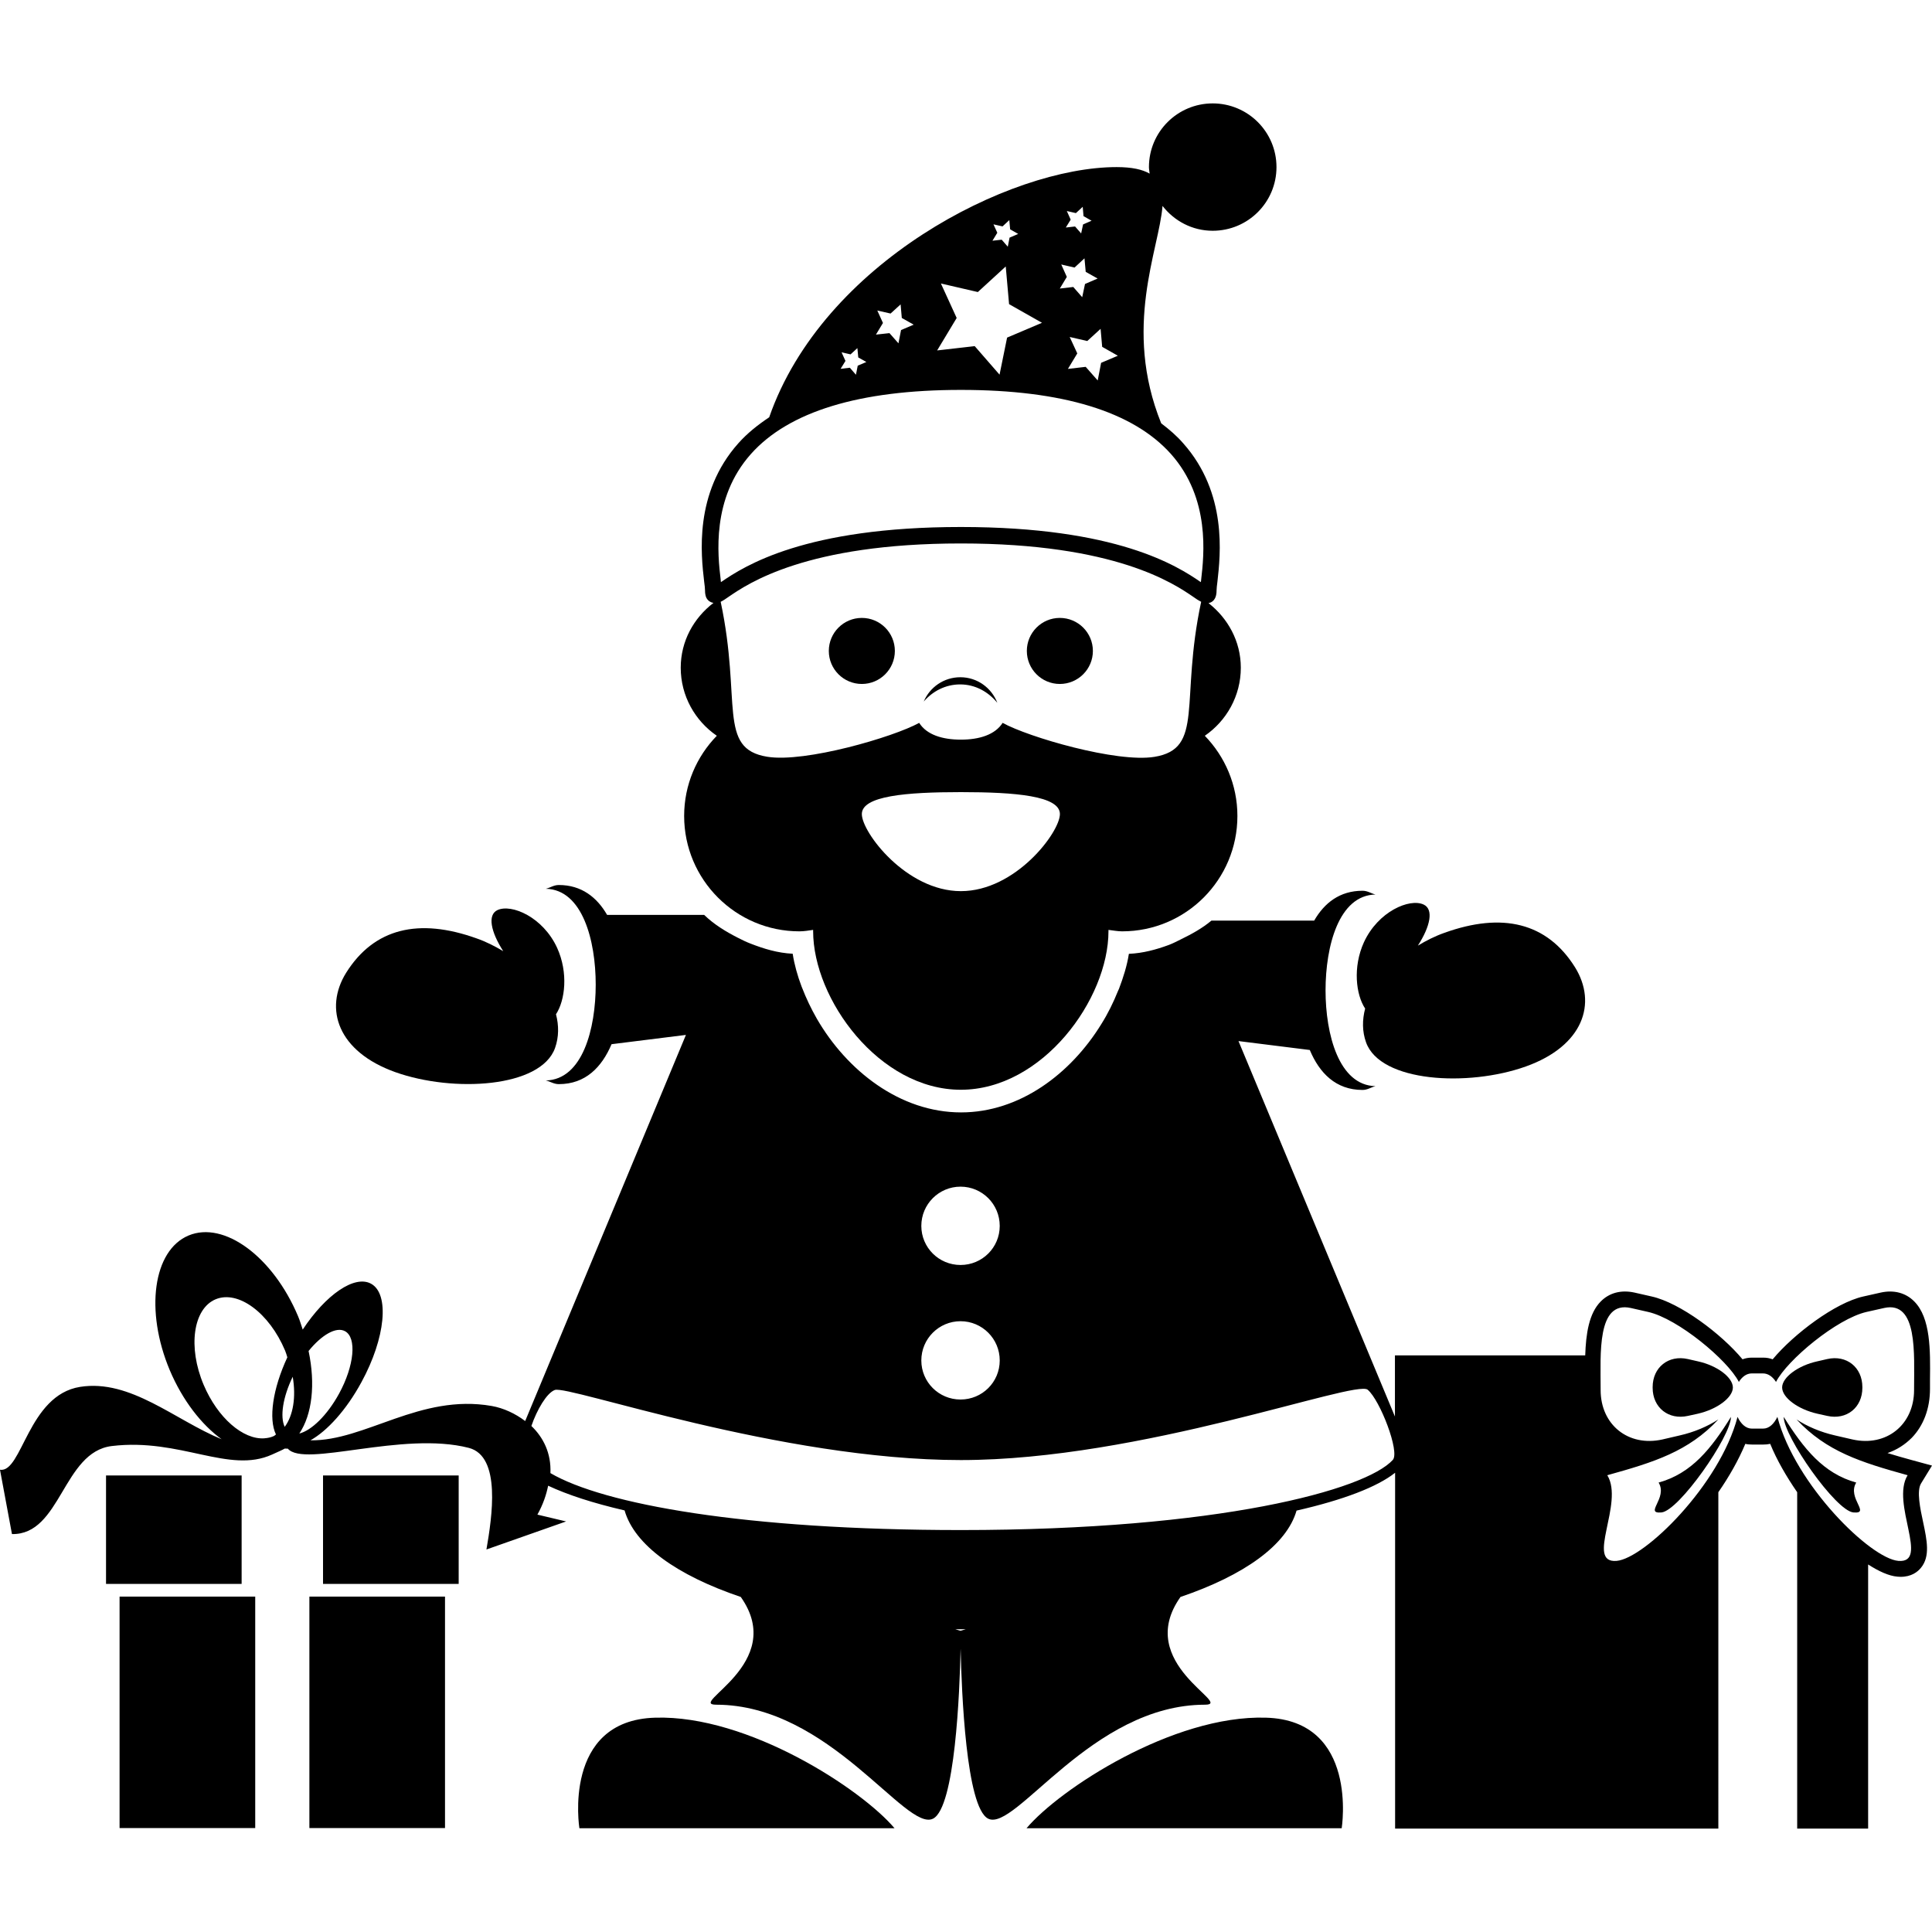
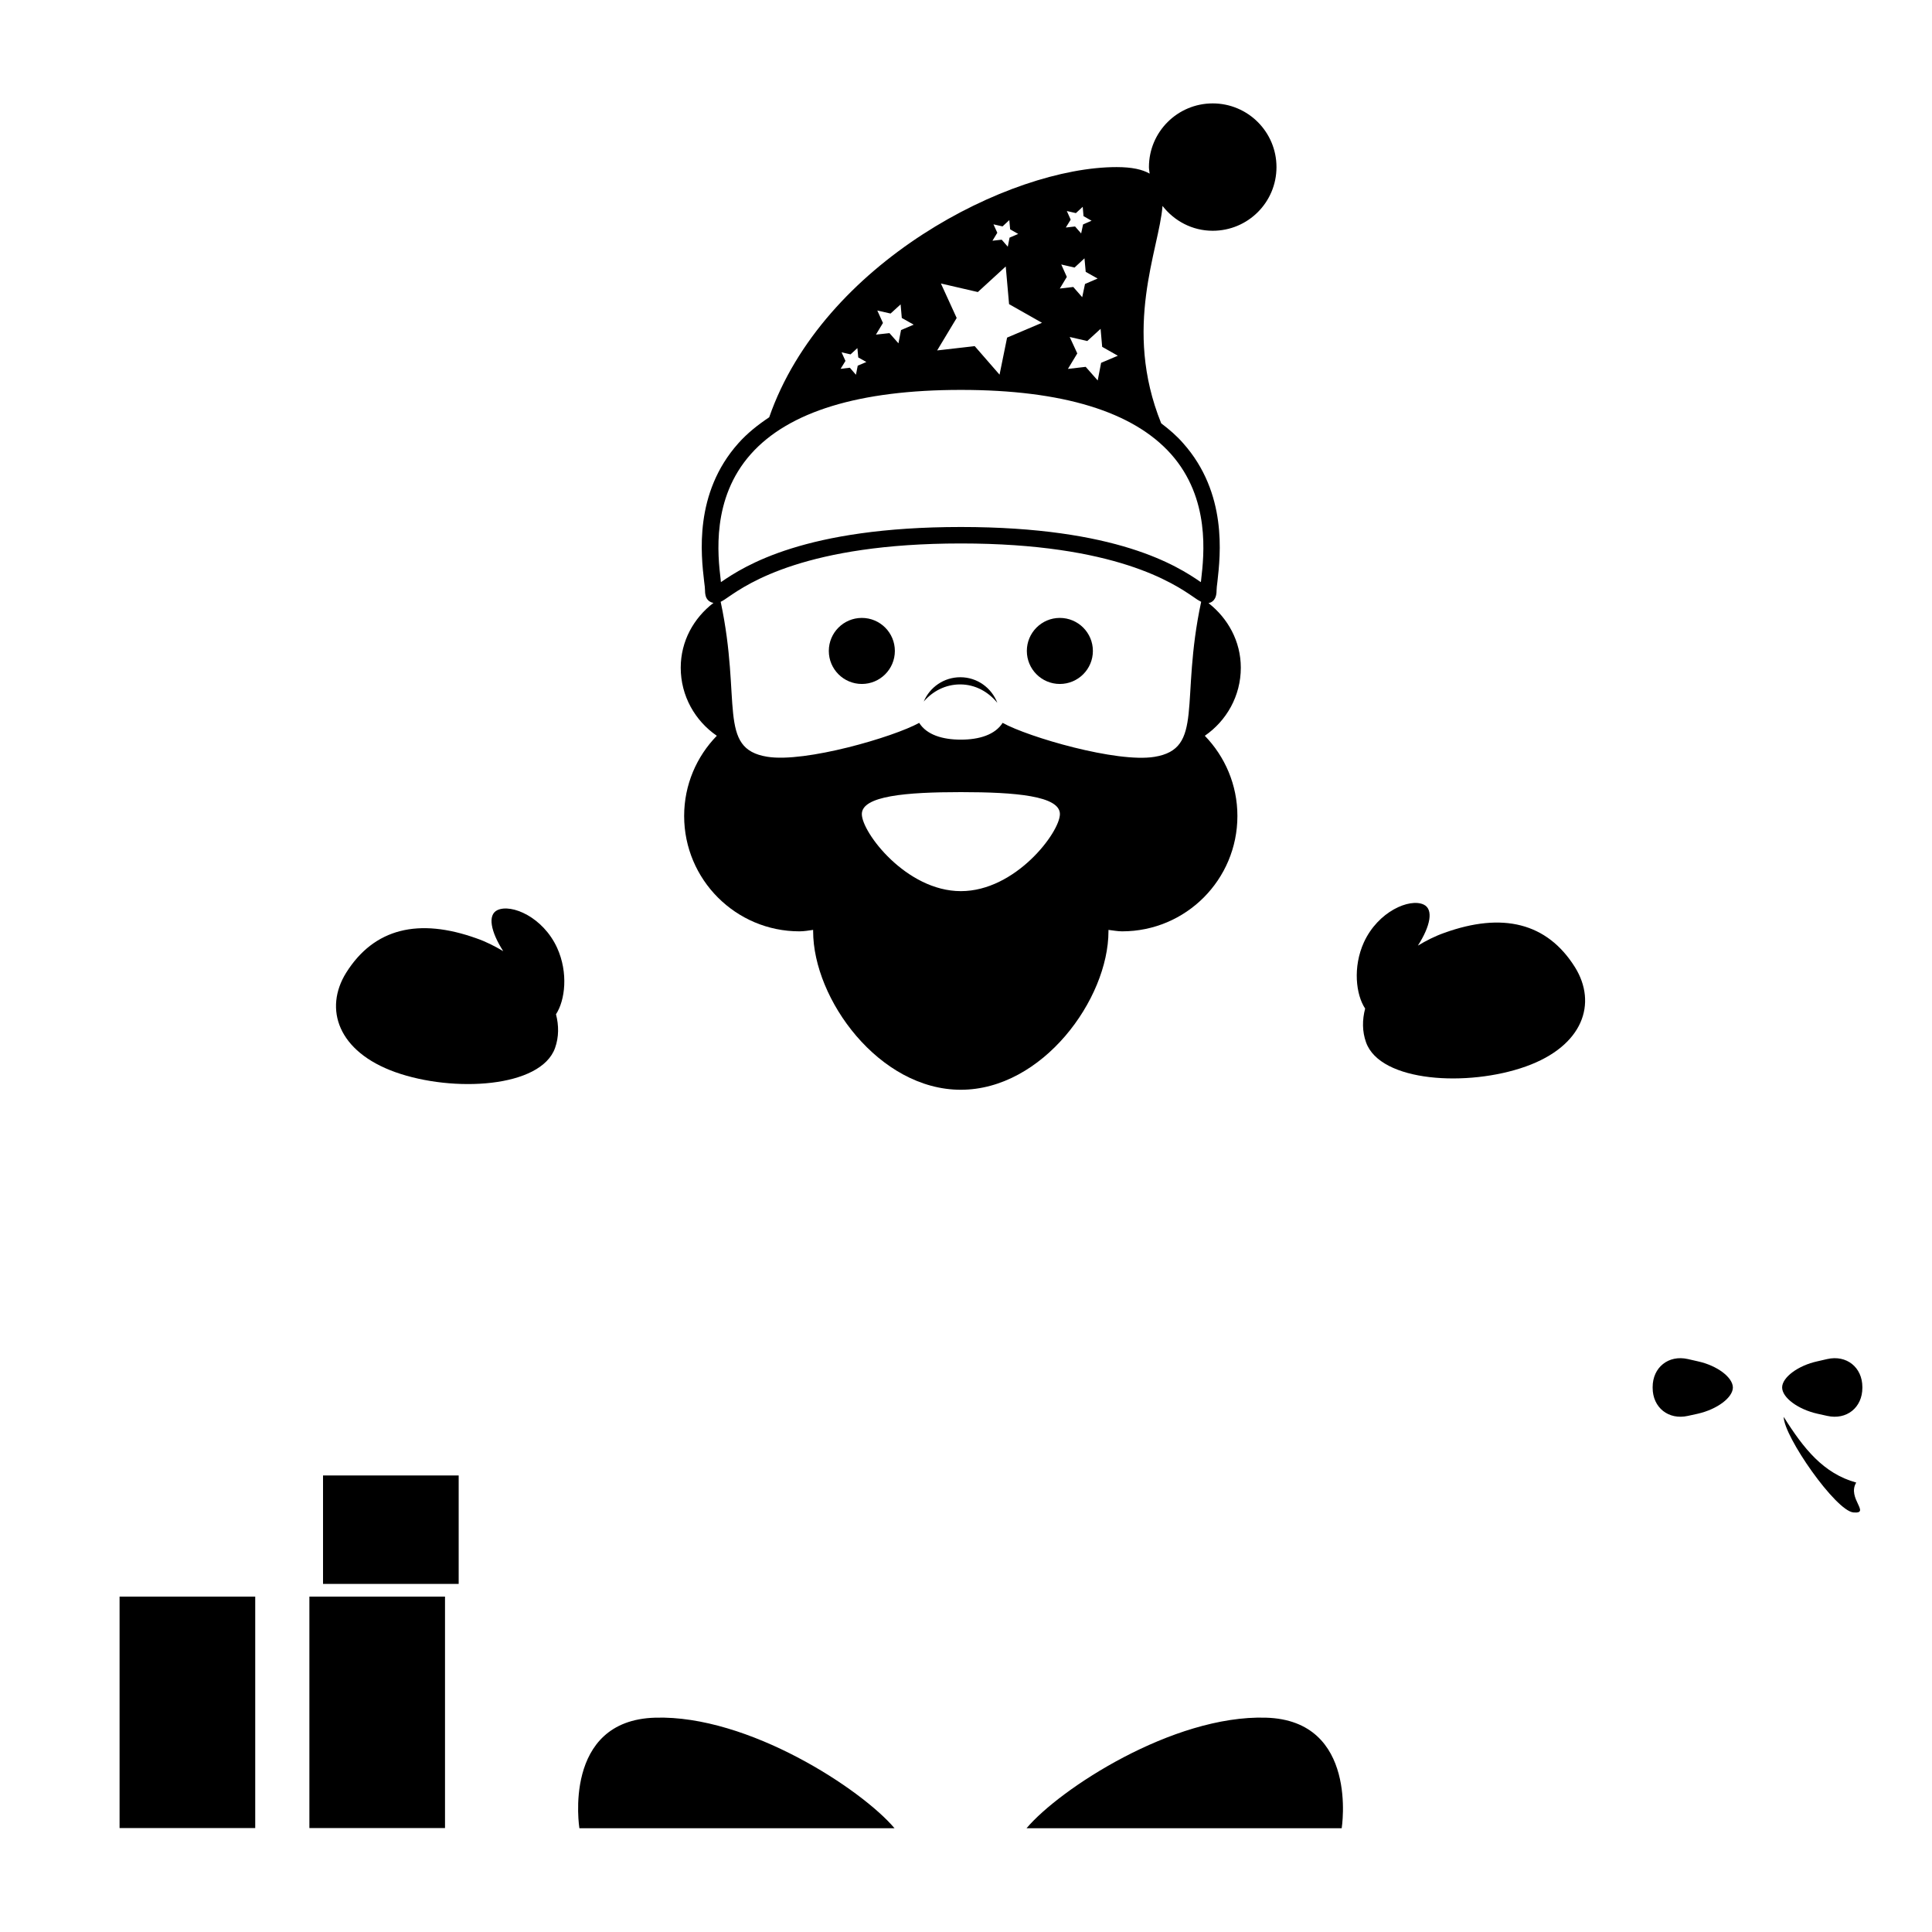
<svg xmlns="http://www.w3.org/2000/svg" fill="#000000" version="1.1" id="Capa_1" width="800px" height="800px" viewBox="0 0 116.305 116.305" xml:space="preserve">
  <g>
    <g>
      <path d="M76.207,103.403c-5.611-0.169-12.438,4.313-14.41,6.655h18.972C80.768,110.059,81.812,103.562,76.207,103.403z" />
      <path d="M39.443,103.403c-5.611,0.158-4.564,6.655-4.564,6.655H53.85C51.872,107.717,45.053,103.234,39.443,103.403z" />
      <path d="M82.181,60.715c-0.18,0.681-0.18,1.377,0.053,2.03c0.854,2.405,6.139,2.7,9.619,1.456c3.47-1.24,4.303-3.808,2.963-5.97     c-1.688-2.7-4.387-3.325-7.857-2.078c-0.58,0.203-1.107,0.475-1.603,0.772c0.754-1.173,0.96-2.188,0.343-2.473     c-0.844-0.391-2.737,0.414-3.592,2.272C81.427,58.221,81.627,59.885,82.181,60.715z" />
      <path d="M23.799,64.543c3.483,1.24,8.765,0.944,9.616-1.46c0.232-0.654,0.232-1.351,0.055-2.025     c0.551-0.838,0.749-2.502,0.069-3.997c-0.852-1.859-2.748-2.663-3.591-2.275c-0.614,0.287-0.403,1.308,0.346,2.473     c-0.501-0.295-1.021-0.567-1.608-0.77c-3.473-1.244-6.167-0.617-7.853,2.078C19.493,60.73,20.332,63.305,23.799,64.543z" />
      <circle cx="51.882" cy="39.186" r="1.988" />
      <path d="M63.8,37.198c1.1,0,1.991,0.891,1.991,1.988c0,1.097-0.892,1.988-1.991,1.988c-1.097,0-1.985-0.891-1.985-1.988     C61.815,38.089,62.704,37.198,63.8,37.198z" />
      <path d="M43.152,44.293c-1.215,1.248-1.967,2.948-1.967,4.828c0,3.829,3.106,6.945,6.94,6.945c0.285,0,0.556-0.05,0.825-0.087     c0,0.026,0,0.05,0,0.076c0,4.098,3.976,9.548,8.888,9.548c4.915,0,8.891-5.45,8.891-9.548c0-0.026,0-0.05,0-0.076     c0.274,0.031,0.543,0.087,0.822,0.087c3.84,0,6.94-3.111,6.94-6.945c0-1.88-0.754-3.58-1.962-4.828     c1.303-0.896,2.167-2.397,2.167-4.097c0-1.598-0.785-2.982-1.945-3.89c0.185-0.031,0.485-0.177,0.485-0.754     c0-0.121,0.021-0.303,0.053-0.546c0.179-1.595,0.611-5.321-2.067-8.327c-0.38-0.438-0.833-0.828-1.318-1.194     c-2.331-5.772-0.127-10.455,0.079-13.088c0.701,0.901,1.787,1.495,3.021,1.495c2.12,0,3.839-1.711,3.839-3.833     c0-2.117-1.719-3.834-3.839-3.834s-3.839,1.717-3.839,3.834c0,0.134,0.031,0.258,0.042,0.393     c-0.433-0.248-1.055-0.393-1.988-0.393c-6.465,0-17.687,5.777-20.914,15.061c-0.696,0.464-1.329,0.971-1.854,1.561     c-2.685,3.006-2.247,6.732-2.062,8.327c0.032,0.237,0.053,0.425,0.053,0.546c0,0.161,0.024,0.285,0.061,0.388     c0.082,0.2,0.248,0.319,0.448,0.351c-1.184,0.907-1.972,2.294-1.972,3.905C40.98,41.896,41.845,43.397,43.152,44.293z      M57.844,53.646c-3.288,0-5.962-3.536-5.962-4.638c0-1.097,2.669-1.323,5.962-1.323c3.296,0,5.962,0.227,5.962,1.323     C63.8,50.11,61.135,53.646,57.844,53.646z M69.494,45.562c-2.263,0.369-7.589-1.187-9.137-2.046     c-0.453,0.715-1.405,1.01-2.513,1.01s-2.057-0.29-2.51-1.01c-1.55,0.859-6.879,2.41-9.141,2.041     c-3.024-0.485-1.529-3.336-2.809-9.329c0.135-0.065,0.28-0.158,0.475-0.298c1.16-0.793,4.678-3.214,13.985-3.214     s12.825,2.42,13.99,3.214c0.185,0.135,0.332,0.227,0.475,0.298C71.023,42.227,72.52,45.071,69.494,45.562z M66.35,20.879     l0.944,0.536l-1.008,0.427l-0.205,1.062l-0.723-0.82l-1.07,0.124l0.564-0.933l-0.457-0.989l1.058,0.243l0.802-0.733L66.35,20.879z      M64.222,12.703l0.546,0.126l0.411-0.379l0.048,0.562l0.485,0.276l-0.512,0.222l-0.116,0.543l-0.366-0.419l-0.557,0.063     l0.293-0.475L64.222,12.703z M63.887,15.922l0.8,0.185l0.598-0.556l0.074,0.814l0.717,0.403l-0.759,0.327l-0.169,0.796     l-0.538-0.615L63.8,17.37l0.422-0.701L63.887,15.922z M59.806,13.505l0.546,0.124l0.408-0.379l0.05,0.556l0.485,0.277l-0.52,0.222     l-0.107,0.546l-0.367-0.422l-0.556,0.063l0.292-0.48L59.806,13.505z M56.642,17.066l2.223,0.515l1.68-1.54l0.2,2.268l1.982,1.123     l-2.101,0.892l-0.454,2.23l-1.495-1.717l-2.262,0.259l1.176-1.954L56.642,17.066z M52.813,18.693l0.799,0.182l0.604-0.551     l0.071,0.817l0.717,0.403l-0.762,0.325l-0.156,0.799l-0.541-0.614l-0.814,0.089l0.422-0.701L52.813,18.693z M50.662,21.209     l0.541,0.124l0.411-0.377l0.053,0.562l0.488,0.274l-0.52,0.221l-0.108,0.546l-0.367-0.422l-0.556,0.066l0.292-0.475L50.662,21.209     z M45.199,27.337c2.278-2.563,6.539-3.865,12.646-3.865c6.109,0,10.367,1.302,12.651,3.865c2.378,2.679,1.982,6.093,1.813,7.552     c0,0.053-0.011,0.105-0.021,0.155c-1.419-0.979-5.058-3.319-14.444-3.319c-9.384,0-13.022,2.341-14.444,3.319     c-0.005-0.05-0.016-0.103-0.016-0.155C43.21,33.436,42.818,30.016,45.199,27.337z" />
      <path d="M57.812,40.769c-0.994,0-1.84,0.604-2.204,1.463c0.541-0.622,1.308-1.031,2.194-1.031c0.912,0,1.695,0.448,2.236,1.107     C59.693,41.412,58.833,40.769,57.812,40.769z" />
-       <path d="M99.847,89.25c0.569,0.933-0.892,1.888,0.169,1.798c1.055-0.09,4.187-4.583,4.187-5.753     C103.016,87.209,101.83,88.701,99.847,89.25z" />
      <path d="M109.403,85.104l0.596,0.132c1.16,0.259,2.114-0.496,2.114-1.692v-0.042c0-1.192-0.954-1.951-2.114-1.688l-0.596,0.137     c-1.166,0.253-2.12,0.971-2.12,1.571C107.283,84.135,108.237,84.841,109.403,85.104z" />
      <path d="M102.209,81.951l-0.601-0.137c-1.16-0.264-2.12,0.495-2.12,1.688v0.042c0,1.196,0.96,1.951,2.12,1.692l0.601-0.132     c1.16-0.264,2.109-0.97,2.109-1.582C104.308,82.911,103.37,82.204,102.209,81.951z" />
      <path d="M111.744,89.25c-1.978-0.549-3.164-2.041-4.366-3.955c0,1.17,3.133,5.663,4.198,5.753     C112.64,91.138,111.174,90.183,111.744,89.25z" />
-       <path d="M115.646,89.303l0.659-1.076l-1.218-0.332c-0.517-0.143-1.007-0.279-1.461-0.422c0.554-0.19,1.039-0.496,1.461-0.918     c0.707-0.732,1.097-1.756,1.097-2.947v-0.58c0.021-1.73,0.042-3.691-0.949-4.684c-0.512-0.517-1.224-0.706-2.015-0.532     l-1.055,0.237c-1.692,0.38-4.176,2.252-5.452,3.781c-0.18-0.068-0.369-0.101-0.569-0.101h-0.681c-0.195,0-0.391,0.032-0.564,0.101     c-1.276-1.535-3.765-3.401-5.463-3.781l-1.044-0.237c-0.802-0.174-1.509,0.011-2.025,0.532c-0.717,0.718-0.896,1.957-0.938,3.249     H83.974v3.681l-9.418-22.602l4.292,0.537c0.58,1.382,1.562,2.405,3.175,2.405c0.306,0,0.512-0.164,0.78-0.228     c-2.204-0.047-3.006-3.121-3.006-5.766c0-2.647,0.791-5.728,3.006-5.77c-0.269-0.068-0.475-0.227-0.78-0.227     c-1.371,0-2.299,0.735-2.911,1.798h-6.186c-0.554,0.464-1.187,0.81-1.841,1.129c-0.237,0.118-0.475,0.242-0.722,0.335     c-0.765,0.282-1.556,0.498-2.405,0.535c-0.11,0.707-0.332,1.413-0.596,2.106c-0.021,0.053-0.042,0.103-0.068,0.15     c-0.27,0.673-0.596,1.337-0.986,1.959l0,0c-1.838,2.995-4.915,5.331-8.453,5.331c-3.687,0-6.879-2.525-8.683-5.643     c-0.346-0.605-0.641-1.226-0.886-1.858c-0.01-0.026-0.026-0.058-0.037-0.092c-0.243-0.646-0.428-1.305-0.53-1.959     c-0.902-0.042-1.737-0.298-2.542-0.612c-0.261-0.1-0.509-0.222-0.751-0.346c-0.741-0.377-1.448-0.809-2.036-1.381h-5.843     c-0.609-1.057-1.54-1.798-2.905-1.798c-0.309,0-0.512,0.161-0.783,0.227c2.209,0.045,3.003,3.122,3.003,5.767     c0,2.65-0.788,5.725-3.003,5.772c0.271,0.062,0.475,0.221,0.783,0.221c1.608,0,2.586-1.022,3.174-2.404l4.477-0.559l-9.677,23.245     c-0.599-0.454-1.3-0.78-2.015-0.907c-4.308-0.754-7.63,2.12-10.913,2.067c1.015-0.564,2.167-1.835,3.069-3.497     c1.455-2.662,1.706-5.32,0.577-5.932c-0.994-0.538-2.724,0.664-4.11,2.763c-0.093-0.264-0.166-0.538-0.28-0.802     c-1.508-3.586-4.456-5.758-6.594-4.861c-2.133,0.896-2.634,4.524-1.129,8.11c0.773,1.824,1.912,3.28,3.122,4.155     c-2.813-1.155-5.487-3.634-8.521-3.153C1.685,83.986,1.334,88.68,0,88.479l0.72,3.871c2.953,0.058,3.056-4.946,6.014-5.3     c4.127-0.496,7.048,1.692,9.646,0.512c0.366-0.169,0.625-0.274,0.759-0.359c0.066,0,0.121,0.006,0.19,0.006     c0.988,1.165,6.903-1.076,10.892-0.048c1.964,0.507,1.397,4.171,1.062,6.117l4.796-1.688l-1.727-0.411     c0.345-0.622,0.533-1.191,0.646-1.74c1.157,0.543,2.689,1.044,4.601,1.487c0.596,2.088,3.159,3.913,6.995,5.21     c2.84,4.019-3.256,6.486-1.482,6.486c6.827,0,11.422,7.688,13.057,6.86c1.329-0.675,1.601-7.625,1.659-10.235     c0.061,2.605,0.329,9.561,1.658,10.235c1.635,0.828,6.23-6.86,13.055-6.86c1.771,0-4.324-2.468-1.477-6.486     c3.823-1.297,6.392-3.122,6.987-5.199c2.821-0.644,4.856-1.424,5.933-2.278v21.421h19.459V89.83     c0.644-0.929,1.213-1.926,1.624-2.911c0.127,0.031,0.264,0.042,0.406,0.042h0.68c0.138,0,0.274-0.011,0.412-0.042     c0.4,0.98,0.976,1.972,1.624,2.911v20.25h4.271v-15.9c0.648,0.417,1.255,0.691,1.761,0.733l0.19,0.011     c0.653,0,1.028-0.295,1.233-0.549c0.56-0.686,0.359-1.645,0.127-2.742C115.599,90.837,115.367,89.756,115.646,89.303z      M16.448,86.465c-0.161,0.068-0.335,0.105-0.506,0.116c-0.005,0-0.021,0.005-0.026,0.005c-1.281,0.09-2.813-1.229-3.657-3.222     c-0.96-2.268-0.633-4.577,0.717-5.146c1.358-0.569,3.23,0.812,4.188,3.09c0.053,0.132,0.092,0.264,0.134,0.401     c-0.886,1.908-1.139,3.707-0.686,4.646C16.556,86.392,16.514,86.444,16.448,86.465z M17.139,85.896     c-0.29-0.611-0.114-1.782,0.482-3.017C17.832,84.107,17.647,85.215,17.139,85.896z M18.576,81.329     c0.788-0.971,1.664-1.482,2.193-1.192c0.718,0.385,0.562,2.078-0.361,3.766c-0.714,1.303-1.664,2.215-2.389,2.395     C18.792,85.146,18.998,83.322,18.576,81.329z M57.823,71.436c1.302,0,2.36,1.055,2.36,2.363c0,1.302-1.052,2.352-2.36,2.352     c-1.305,0-2.36-1.05-2.36-2.352C55.463,72.49,56.523,71.436,57.823,71.436z M57.823,79.536c1.302,0,2.36,1.055,2.36,2.362     c0,1.303-1.052,2.352-2.36,2.352c-1.305,0-2.36-1.049-2.36-2.352C55.463,80.591,56.523,79.536,57.823,79.536z M57.823,98.172     c-0.011,0-0.185-0.053-0.314-0.1c0.108,0,0.206,0.01,0.314,0.01s0.206-0.01,0.314-0.01C58.008,98.119,57.833,98.172,57.823,98.172     z M83.847,87.884c-1.645,1.813-10.483,4.224-26.003,4.224c-13.022,0-21.523-1.561-24.709-3.428     c0.053-1.191-0.422-2.146-1.146-2.837c0.335-0.98,0.925-1.988,1.41-2.167c0.82-0.301,13.577,4.219,24.445,4.219     c10.868,0,23.746-4.857,24.49-4.234C83.078,84.287,84.28,87.404,83.847,87.884z M114.281,93.964     c-1.672-0.137-6.207-4.566-7.283-8.669c-0.2,0.416-0.495,0.706-0.859,0.706h-0.68c-0.364,0-0.665-0.29-0.86-0.706     c-1.07,4.103-5.61,8.532-7.282,8.669c-1.903,0.158,0.475-3.48-0.559-5.157c2.805-0.78,4.883-1.424,6.687-3.359     c-0.644,0.417-1.445,0.765-2.331,0.965l-1.044,0.243c-2.046,0.453-3.713-0.886-3.713-2.975v-0.073     c0-2.089-0.231-5.321,1.814-4.868l1.044,0.237c1.798,0.406,4.788,2.896,5.463,4.214c0.195-0.312,0.465-0.512,0.771-0.512h0.686     c0.306,0,0.58,0.2,0.78,0.512c0.67-1.318,3.66-3.808,5.453-4.214l1.055-0.237c2.035-0.453,1.803,2.779,1.803,4.868v0.073     c0,2.089-1.666,3.428-3.701,2.975l-1.055-0.243c-0.881-0.2-1.688-0.548-2.32-0.965c1.803,1.936,3.876,2.579,6.687,3.359     C113.806,90.483,116.184,94.122,114.281,93.964z" />
      <rect x="18.625" y="96.115" width="8.164" height="13.933" />
      <rect x="7.198" y="96.115" width="8.166" height="13.933" />
-       <rect x="6.383" y="88.822" width="8.163" height="6.528" />
      <rect x="19.446" y="88.822" width="8.166" height="6.528" />
    </g>
  </g>
</svg>